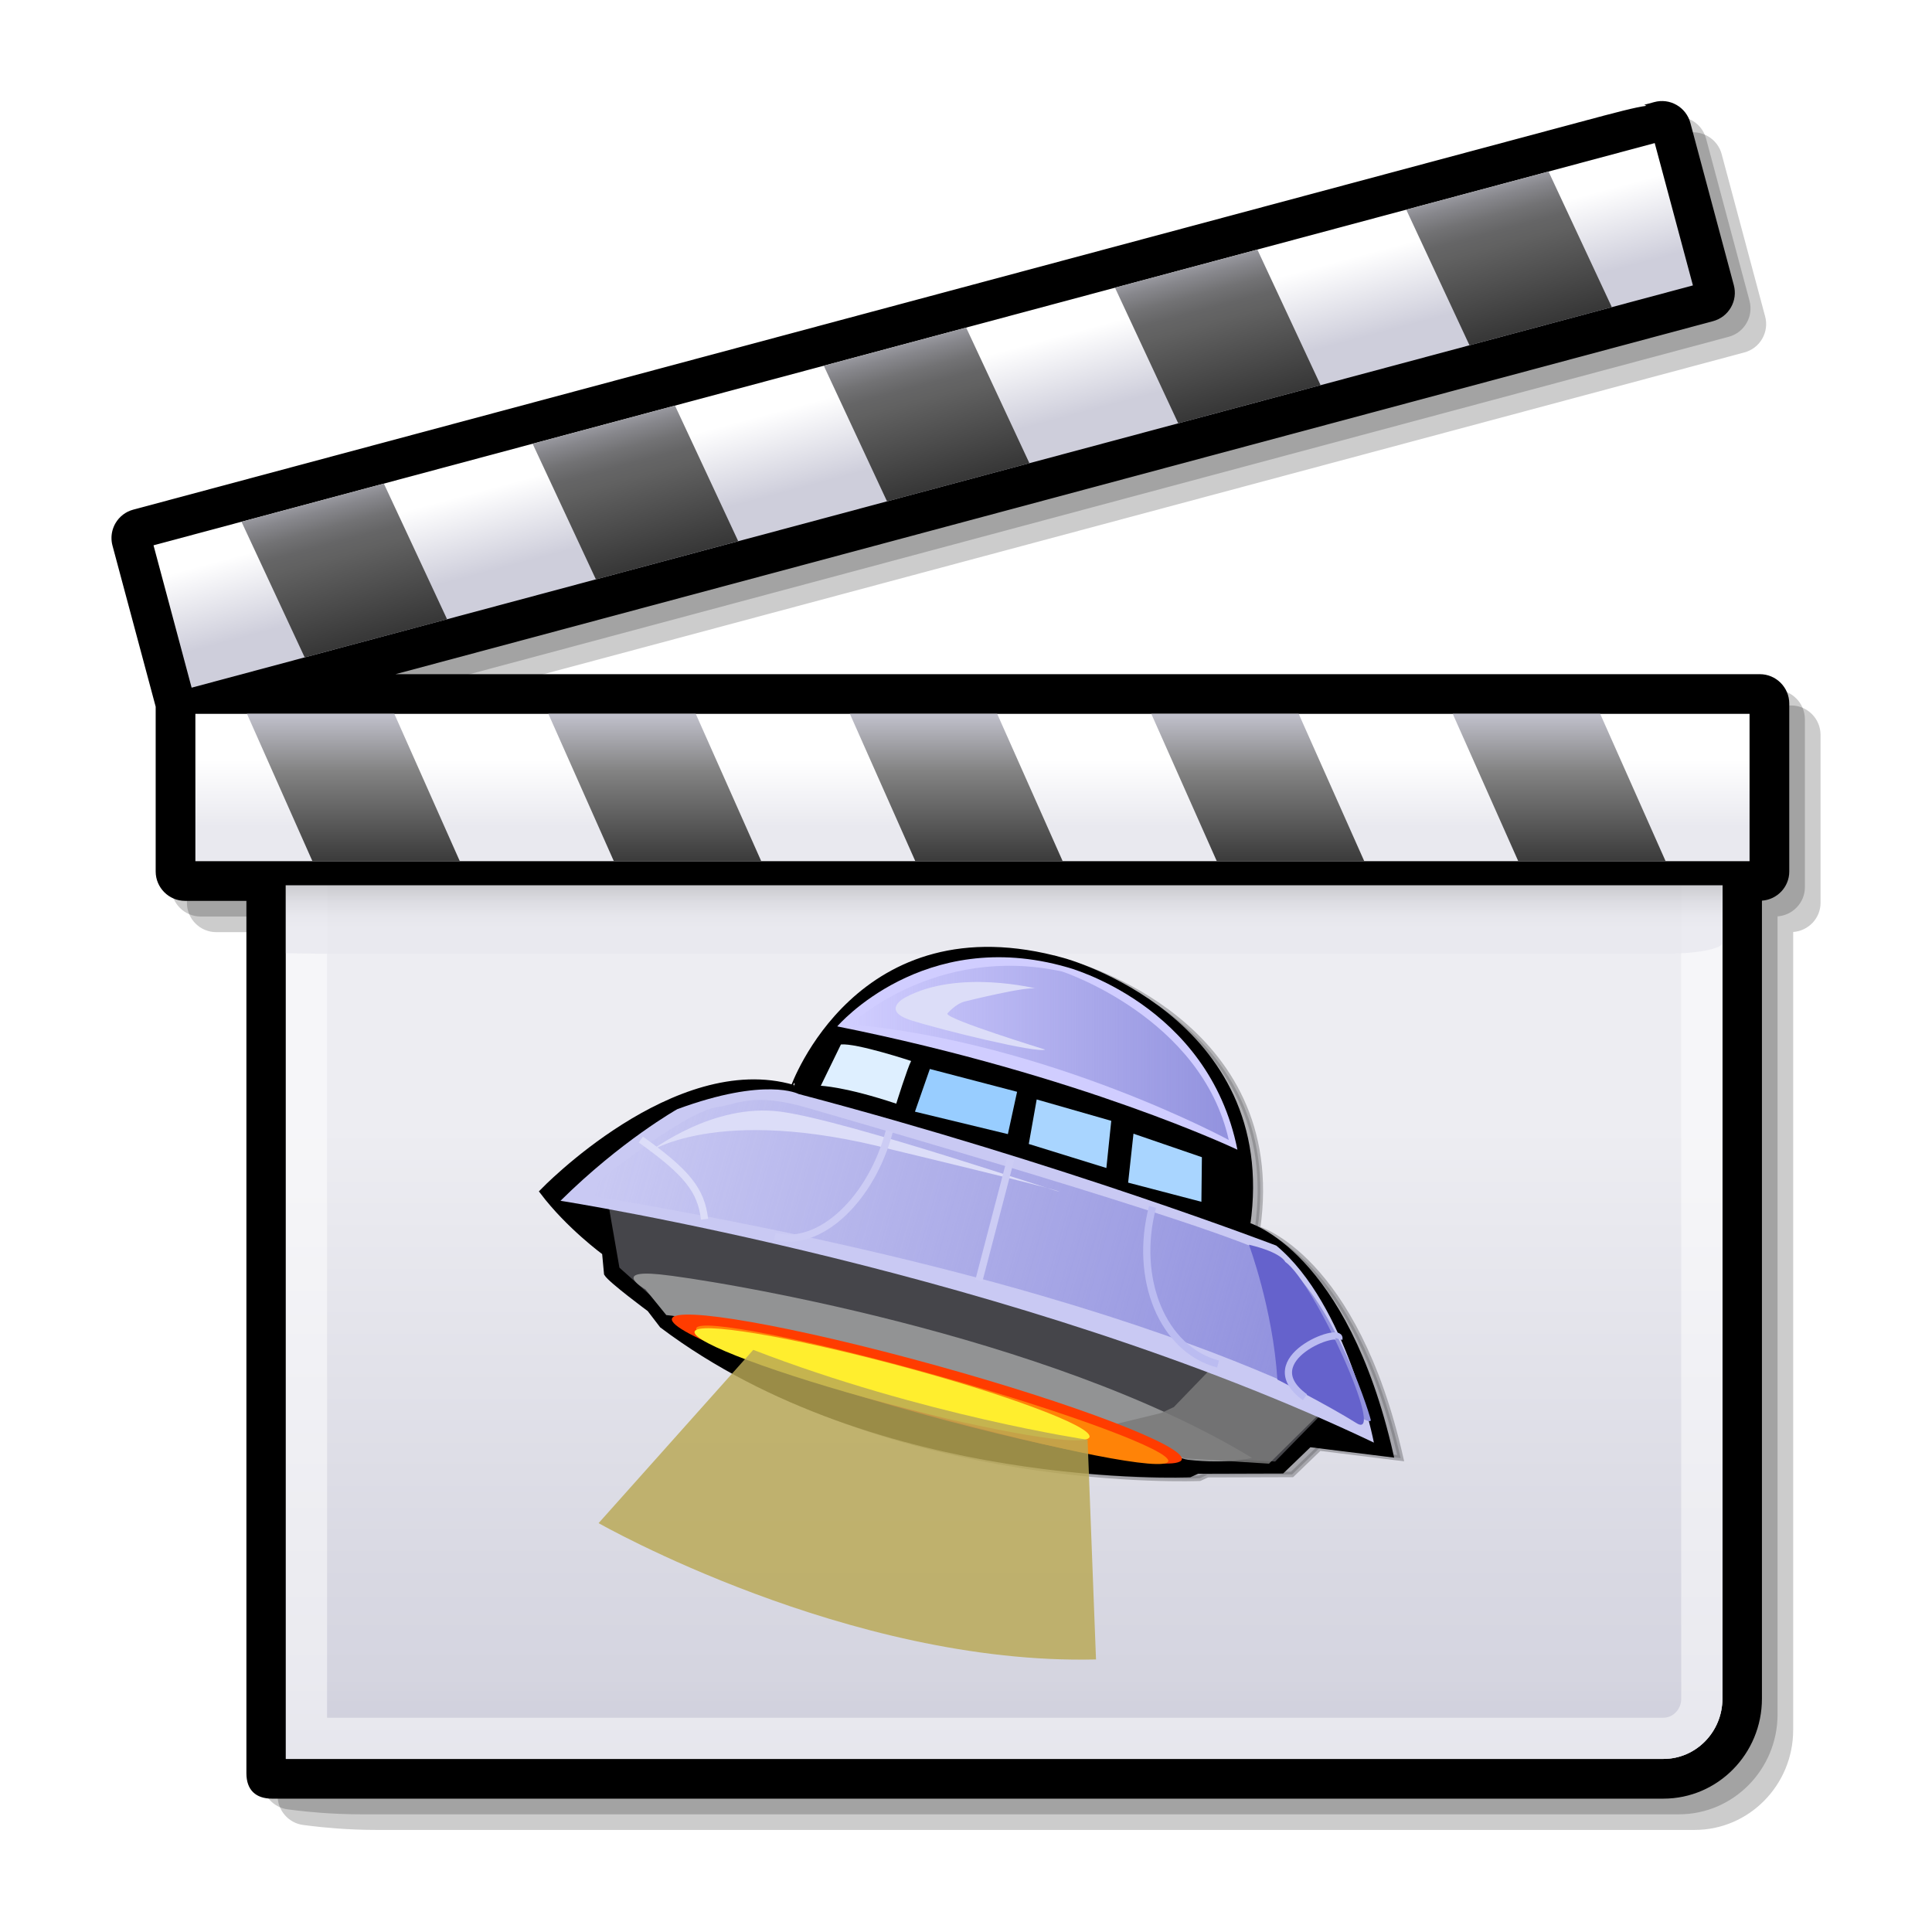
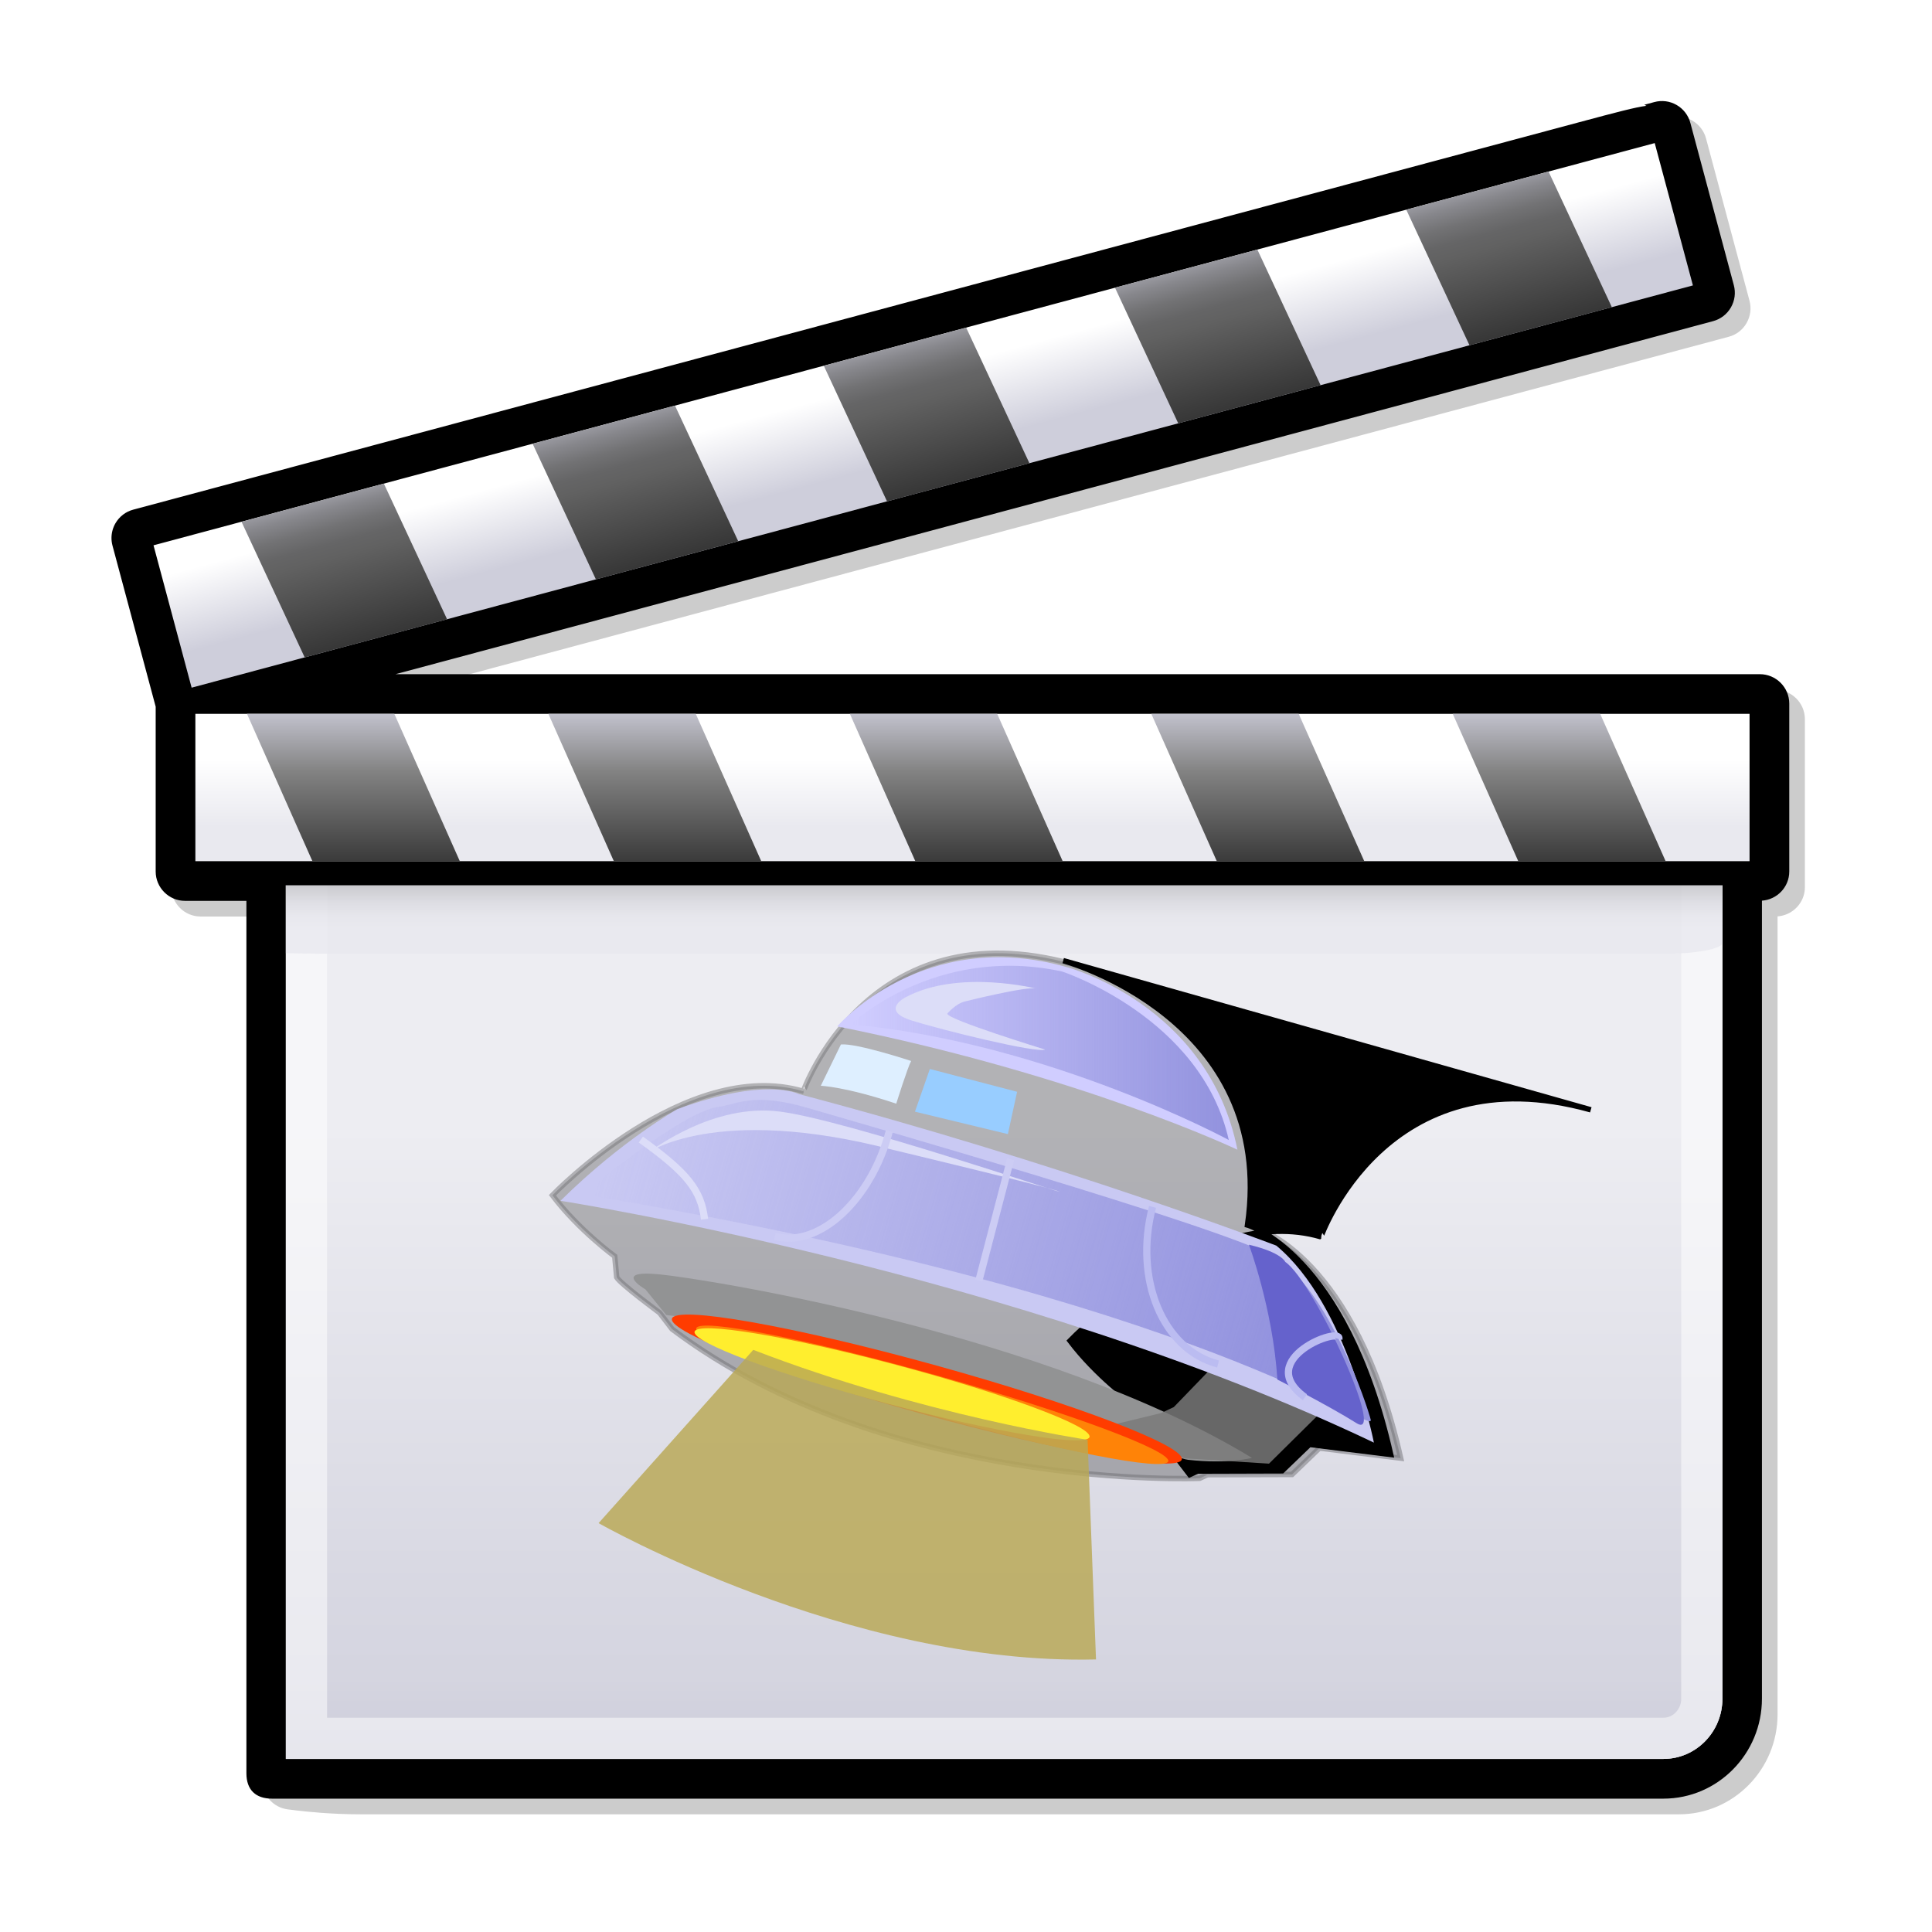
<svg xmlns="http://www.w3.org/2000/svg" xmlns:xlink="http://www.w3.org/1999/xlink" xml:space="preserve" width="64" height="64" viewBox="0 0 48 48">
  <defs>
    <linearGradient id="f" x1="22.669" x2="23.184" y1="9.319" y2="11.242" gradientUnits="userSpaceOnUse">
      <stop offset="0" stop-color="#fff" />
      <stop offset="1" stop-color="#cecedb" />
    </linearGradient>
    <linearGradient id="g" x1="22.367" x2="24.236" y1="7.85" y2="14.824" gradientUnits="userSpaceOnUse">
      <stop offset="0" stop-color="#cecedb" />
      <stop offset=".005" stop-color="#cbcbd7" />
      <stop offset=".07" stop-color="#a5a5ad" />
      <stop offset=".134" stop-color="#87878c" />
      <stop offset=".194" stop-color="#727274" />
      <stop offset=".25" stop-color="#656566" />
      <stop offset=".298" stop-color="#616161" />
      <stop offset="1" />
    </linearGradient>
    <linearGradient id="e" x1="311.22" x2="311.22" y1="17.458" y2="23.226" gradientTransform="matrix(1 0 .268 1 -292.71 0)" gradientUnits="userSpaceOnUse">
      <stop offset="0" stop-color="#cecedb" />
      <stop offset=".298" stop-color="#828282" />
      <stop offset="1" />
    </linearGradient>
    <linearGradient id="d" x1="24.16" x2="24.16" y1="18.868" y2="20.534" gradientUnits="userSpaceOnUse">
      <stop offset="0" stop-color="#fff" />
      <stop offset="1" stop-color="#e9e9ef" />
    </linearGradient>
    <linearGradient id="c" x1="24.947" x2="24.947" y1="21.048" y2="23.1" gradientUnits="userSpaceOnUse">
      <stop offset="0" stop-color="#616161" />
      <stop offset=".157" stop-color="#88888a" />
      <stop offset=".326" stop-color="#ababae" />
      <stop offset=".496" stop-color="#c6c6ca" />
      <stop offset=".666" stop-color="#d9d9df" />
      <stop offset=".834" stop-color="#e5e5eb" />
      <stop offset="1" stop-color="#e9e9ef" />
    </linearGradient>
    <linearGradient id="b" x1="24.948" x2="24.948" y1="49.257" y2="21.948" gradientUnits="userSpaceOnUse">
      <stop offset=".006" stop-color="#fff" />
      <stop offset=".045" stop-color="#f8f8fa" />
      <stop offset=".103" stop-color="#e4e4ec" />
      <stop offset=".171" stop-color="#c4c4d4" />
      <stop offset=".185" stop-color="#bdbdcf" />
      <stop offset=".19" stop-color="#bebed0" />
      <stop offset=".275" stop-color="#cacad8" />
      <stop offset=".359" stop-color="#cecedb" />
      <stop offset=".786" stop-color="#e9e9ef" />
    </linearGradient>
    <linearGradient xlink:href="#a" id="i" x1="47.883" x2="100.282" y1="18.736" y2="18.736" gradientTransform="matrix(.8 0 0 .8 43.03 4.63)" gradientUnits="userSpaceOnUse" />
    <linearGradient id="a">
      <stop offset="0" stop-color="#9292de" stop-opacity="0" />
      <stop offset="1" stop-color="#9292de" />
    </linearGradient>
    <linearGradient xlink:href="#a" id="j" x1="15.724" x2="110.592" y1="26.232" y2="53.294" gradientUnits="userSpaceOnUse" />
    <filter id="h" width="1.019" height="1.031" x="-.01" y="-.016" color-interpolation-filters="sRGB">
      <feGaussianBlur stdDeviation=".381" />
    </filter>
  </defs>
-   <path d="M44.5 17.527H10.604l32.735-8.771c.188-.051.346-.171.443-.341.097-.169.123-.365.072-.554l-1.08-4.032c-.048-.185-.174-.348-.341-.444-.169-.097-.366-.123-.554-.072l-.246.067s.041.021.051.027c-.27.034-.743.159-1.664.406L4.088 13.439c-.188.05-.345.171-.443.339-.065.114-.099.238-.099.365 0 .064.008.128.025.19l1.073 4.002v4.095c0 .402.327.729.729.729h1.524v21.457c0 .366.273.678.636.725l.22.027c.238.029.863.096 1.593.096h32.758c1.35 0 2.447-1.114 2.447-2.484V23.155c.378-.027.68-.34.68-.724v-4.174c0-.402-.328-.73-.731-.73z" opacity=".2" />
  <path d="M44.112 17.139H10.215L42.95 8.367c.188-.05.346-.171.443-.341.097-.168.123-.365.073-.554l-1.08-4.032c-.049-.185-.173-.347-.341-.444-.169-.097-.365-.123-.554-.072l-.248.066.052.026c-.271.035-.743.159-1.664.406L3.699 13.051c-.188.05-.345.171-.443.339-.065.114-.098.239-.098.365 0 .063.008.127.025.19l1.073 4.003v4.093c0 .403.328.73.73.73H6.51v21.457c0 .366.273.677.636.725l.219.027c.238.029.863.096 1.593.096h32.757c1.351 0 2.448-1.115 2.448-2.484V22.767c.378-.027.679-.34.679-.725v-4.173c0-.403-.327-.73-.73-.73z" opacity=".2" />
  <path d="M43.723 16.75H9.826l32.735-8.771c.188-.051.346-.172.443-.341s.123-.365.072-.554l-1.08-4.032c-.049-.186-.174-.348-.341-.444-.169-.097-.365-.123-.554-.072l-.248.067.052.026c-.271.034-.743.159-1.664.406l-35.93 9.627c-.188.05-.345.171-.443.339-.065.114-.098.239-.098.365 0 .063.008.128.025.19l1.073 4.002v4.094c0 .402.328.73.73.73h1.524v21.674c0 .411.228.631.636.631l34.569-0c1.351 0 2.448-1.114 2.448-2.484v-19.826c.378-.027.679-.339.679-.725v-4.173c-.001-.402-.329-.729-.731-.729z" />
  <path fill="#fff" d="M7.102 43.7h34.224c.81 0 1.467-.671 1.467-1.498v-21.47c0-.828-.657-1.499-1.467-1.499H8.569c-.81 0-1.467.671-1.467 1.499V43.7z" />
  <path fill="url(#b)" d="M7.102 43.7h34.224c.81 0 1.467-.671 1.467-1.498v-21.47c0-.828-.657-1.499-1.467-1.499H8.569c-.81 0-1.467.671-1.467 1.499V43.7z" opacity=".8" />
  <path fill="#fff" d="M41.326 19.233H8.569c-.81 0-1.467.671-1.467 1.499V43.7h34.224c.81 0 1.467-.671 1.467-1.498v-21.47c0-.828-.657-1.499-1.467-1.499zm.444 22.969c0 .262-.199.474-.443.474H8.126V20.732c0-.261.199-.475.443-.475h32.757c.244 0 .443.213.443.475v21.47h.001z" opacity=".5" />
  <path fill="url(#c)" d="M7.102 23.682s.657.016 1.467.016h32.757c.81 0 1.467-.123 1.467-.274v-3.917c0-.15-.657-.273-1.467-.273H8.569c-.81 0-1.467.123-1.467.273v4.175z" opacity=".8" />
  <path d="M43.467 17.139H4.597c-.188 0-.341.153-.341.341v4.173c0 .188.153.341.341.341h39.125c.189 0 .342-.153.342-.341V17.48c0-.188-.152-.341-.342-.341h-.255z" />
  <path fill="url(#d)" d="M4.854 17.735h38.613v3.661H4.854z" />
  <path fill="url(#e)" d="M7.762 21.396h3.662l-1.627-3.661H6.136l1.626 3.661m17.013-3.661h-3.66l1.626 3.661h3.661l-1.627-3.661m-7.489 0h-3.662l1.627 3.661h3.662l-1.627-3.661m22.47 0h-3.663l1.628 3.661h3.661l-1.626-3.661m-7.49 0h-3.662l1.627 3.661h3.664l-1.629-3.661z" />
  <path d="m41.203 2.911-.248.067h.001L3.411 13.038c-.088.023-.162.081-.208.159s-.058.171-.034.258l1.081 4.033c.049.182.236.29.418.241L42.461 7.603c.182-.049.29-.236.24-.418l-1.079-4.032c-.023-.087-.081-.162-.159-.208-.079-.045-.172-.057-.26-.034z" />
  <path fill="url(#f)" d="M4.761 17.085 42.06 7.091l-.949-3.536-37.297 9.993z" />
  <path fill="url(#g)" d="m7.57 16.333 3.538-.947-1.571-3.371L6 12.963l1.57 3.37m16.434-8.194-3.537.948 1.571 3.37 3.538-.948-1.572-3.37m-7.234 1.938-3.537.948 1.572 3.37 3.536-.949-1.571-3.369m21.703-5.815-3.535.947 1.571 3.37 3.537-.947-1.573-3.37m-7.234 1.939-3.538.946 1.572 3.371 3.537-.948-1.571-3.369z" />
  <path fill="none" d="M0 48V0h48v48" />
  <path stroke="#000" stroke-width=".6" d="M217.961-13.421s23.749 6.418 20.444 29.328c0 0 10.784 3.027 15.878 25.446l-9.01-1.116-3.039 2.926-9.378.028-.862.395s-34.507 1.517-58.518-16.546l-1.387-1.81s-4.331-3.2-4.76-3.933l-.217-2.331s-3.995-2.906-6.912-6.77c0 0 14.768-15.362 27.824-11.534-.001 0 7.206-20.442 29.938-14.083z" filter="url(#h)" opacity=".5" transform="translate(-22.16 26.964) scale(.224)" />
  <g transform="translate(2.919 21.764) scale(.224)">
-     <path stroke="#000" stroke-width=".6" d="M104.893 9.386s23.749 6.418 20.444 29.328c0 0 10.784 3.027 15.878 25.446l-9.01-1.116-3.039 2.926-9.378.028-.862.395s-34.507 1.517-58.518-16.546l-1.387-1.81s-4.331-3.2-4.76-3.933l-.217-2.331s-3.995-2.906-6.912-6.77c0 0 14.768-15.362 27.824-11.534-.001 0 7.206-20.442 29.938-14.083z" />
+     <path stroke="#000" stroke-width=".6" d="M104.893 9.386s23.749 6.418 20.444 29.328c0 0 10.784 3.027 15.878 25.446l-9.01-1.116-3.039 2.926-9.378.028-.862.395l-1.387-1.81s-4.331-3.2-4.76-3.933l-.217-2.331s-3.995-2.906-6.912-6.77c0 0 14.768-15.362 27.824-11.534-.001 0 7.206-20.442 29.938-14.083z" />
    <path fill="#d0cdff" d="M105.321 10.118s15.673 4.099 18.894 20.239c0 0-17.278-8.24-44.384-13.677 0 0 9.532-11.15 25.49-6.562z" />
    <path fill="url(#i)" d="M81.337 16.455s9.362-8.922 23.446-5.858c0 0 15.419 5.066 18.474 18.683 0-.001-19.918-10.792-41.919-12.826z" />
    <path fill="#dcddf8" d="M101.94 12.497s-8.702-2.202-14.57.977c0 0-2.802 1.44.694 2.545s13.938 3.658 14.827 3.234c0 0-10.886-3.343-10.856-3.988 0 0 .928-1.117 1.981-1.356 0 0 6.986-1.751 7.923-1.412z" />
    <path fill="#deefff" d="m80.238 18.685-2.233 4.584s2.667.078 8.37 1.983c0 0 1.256-4.013 1.652-4.736 0-.001-6.09-2.007-7.79-1.831z" />
-     <path fill="#a9d5ff" d="m109.681 32.387.542-5.233-8.27-2.37-.878 4.938zm10.594-1.199-.054 4.947-8.126-2.125.592-5.427z" />
    <path fill="#98cdff" d="m99.778 23.934-1.022 4.694-10.306-2.489 1.652-4.735z" />
-     <path fill="#45454a" d="m53.938 33.476 1.734 9.963 6.198 5.549s26.592-5.242 56.541 15.409l9.987.545 6.77-6.912c0 .001-37.9-21.076-81.23-24.554z" />
    <path fill="#929394" d="M113.53 62.562c-7.178-3.623-29.171-11.406-52.662-13.864l-2.312-2.85s-3.834-2.202 1.592-1.662c5.427.539 43.03 6.572 65.682 20.352 0 0-2.658.709-7.085.214-.724-.081-2.517-.829-5.215-2.19z" />
    <path fill="#7b7b7b" d="m122.264 53.622-5.102 5.281-1.414.664-5.739 1.393s6.713 2.79 8.353 3.632l9.356.586 8.924-8.829-14.378-2.727z" opacity=".84" />
    <path fill="#c9c9f3" d="M49.137 36.024s50.522 7.9 90.216 26.822c0 0-2.985-15.341-10.823-21.85 0 0-23.8-9.119-52.99-16.818 0 0-3.614-1.936-13.45 1.683 0 0-6.225 3.502-12.954 10.163z" />
    <path fill="url(#j)" d="M10.672 38.338S24.38 26.936 29.378 26.249c3.04-.418 4.886-2.119 12.697.167 6.263 1.833 56.359 16.185 64.217 20.435 7.813 4.228 13.312 21.193 13.672 22.742.55 2.378-22.847-16.893-109.292-31.255Z" transform="matrix(.8 0 0 .8 43.03 4.63)" />
    <path fill="#dcddf8" d="M58.655 30.786s7.577-5.587 27.419-.398c0 0 17.648 4.228 18.363 4.609.716.382-23.422-7.872-30.909-8.861-7.488-.988-14.158 4.254-14.874 4.65z" />
    <path fill="#6562cc" d="M125.493 40.897s2.664 7.139 3.154 14.954c0 0 5.604 2.843 8.787 4.84 3.378 2.121-4.697-15.678-7.91-17.888.001 0-.383-1.048-4.032-1.906z" />
    <path fill="none" stroke="#ccccf4" stroke-width=".8" d="M99.06 31.42c-1.943 7.43-3.516 13.443-3.516 13.443m-9.934-16.573c-1.943 7.43-7.643 13.01-12.705 11.686" />
    <path fill="none" stroke="#bbbcf1" stroke-width=".8" d="M114.801 36.702c-2.101 8.032 1.149 15.826 7.266 17.426m13.401-2.774c.394-1.504-9.587 2.218-3.766 6.458" />
    <path fill="none" stroke="#dcddf8" stroke-width=".8" d="M58.047 29.233c5.154 3.677 6.682 5.63 7.066 8.834" />
    <ellipse cx="101.681" cy="30.956" fill="#ff3c00" rx="29.332" ry="2.8" transform="rotate(15.439)" />
    <ellipse cx="102.586" cy="30.879" fill="#ff8307" rx="27.195" ry="2.206" transform="rotate(15.736)" />
    <ellipse cx="97.538" cy="32.335" fill="#ffee2e" rx="22.667" ry="2.2" transform="rotate(14.934)" />
    <path fill="#b9a956" d="m70.515 52.558-17.154 19.218s27.706 15.791 55.17 15.118l-.933-24.362s-18.307-2.721-37.082-9.974z" opacity=".83" />
  </g>
</svg>